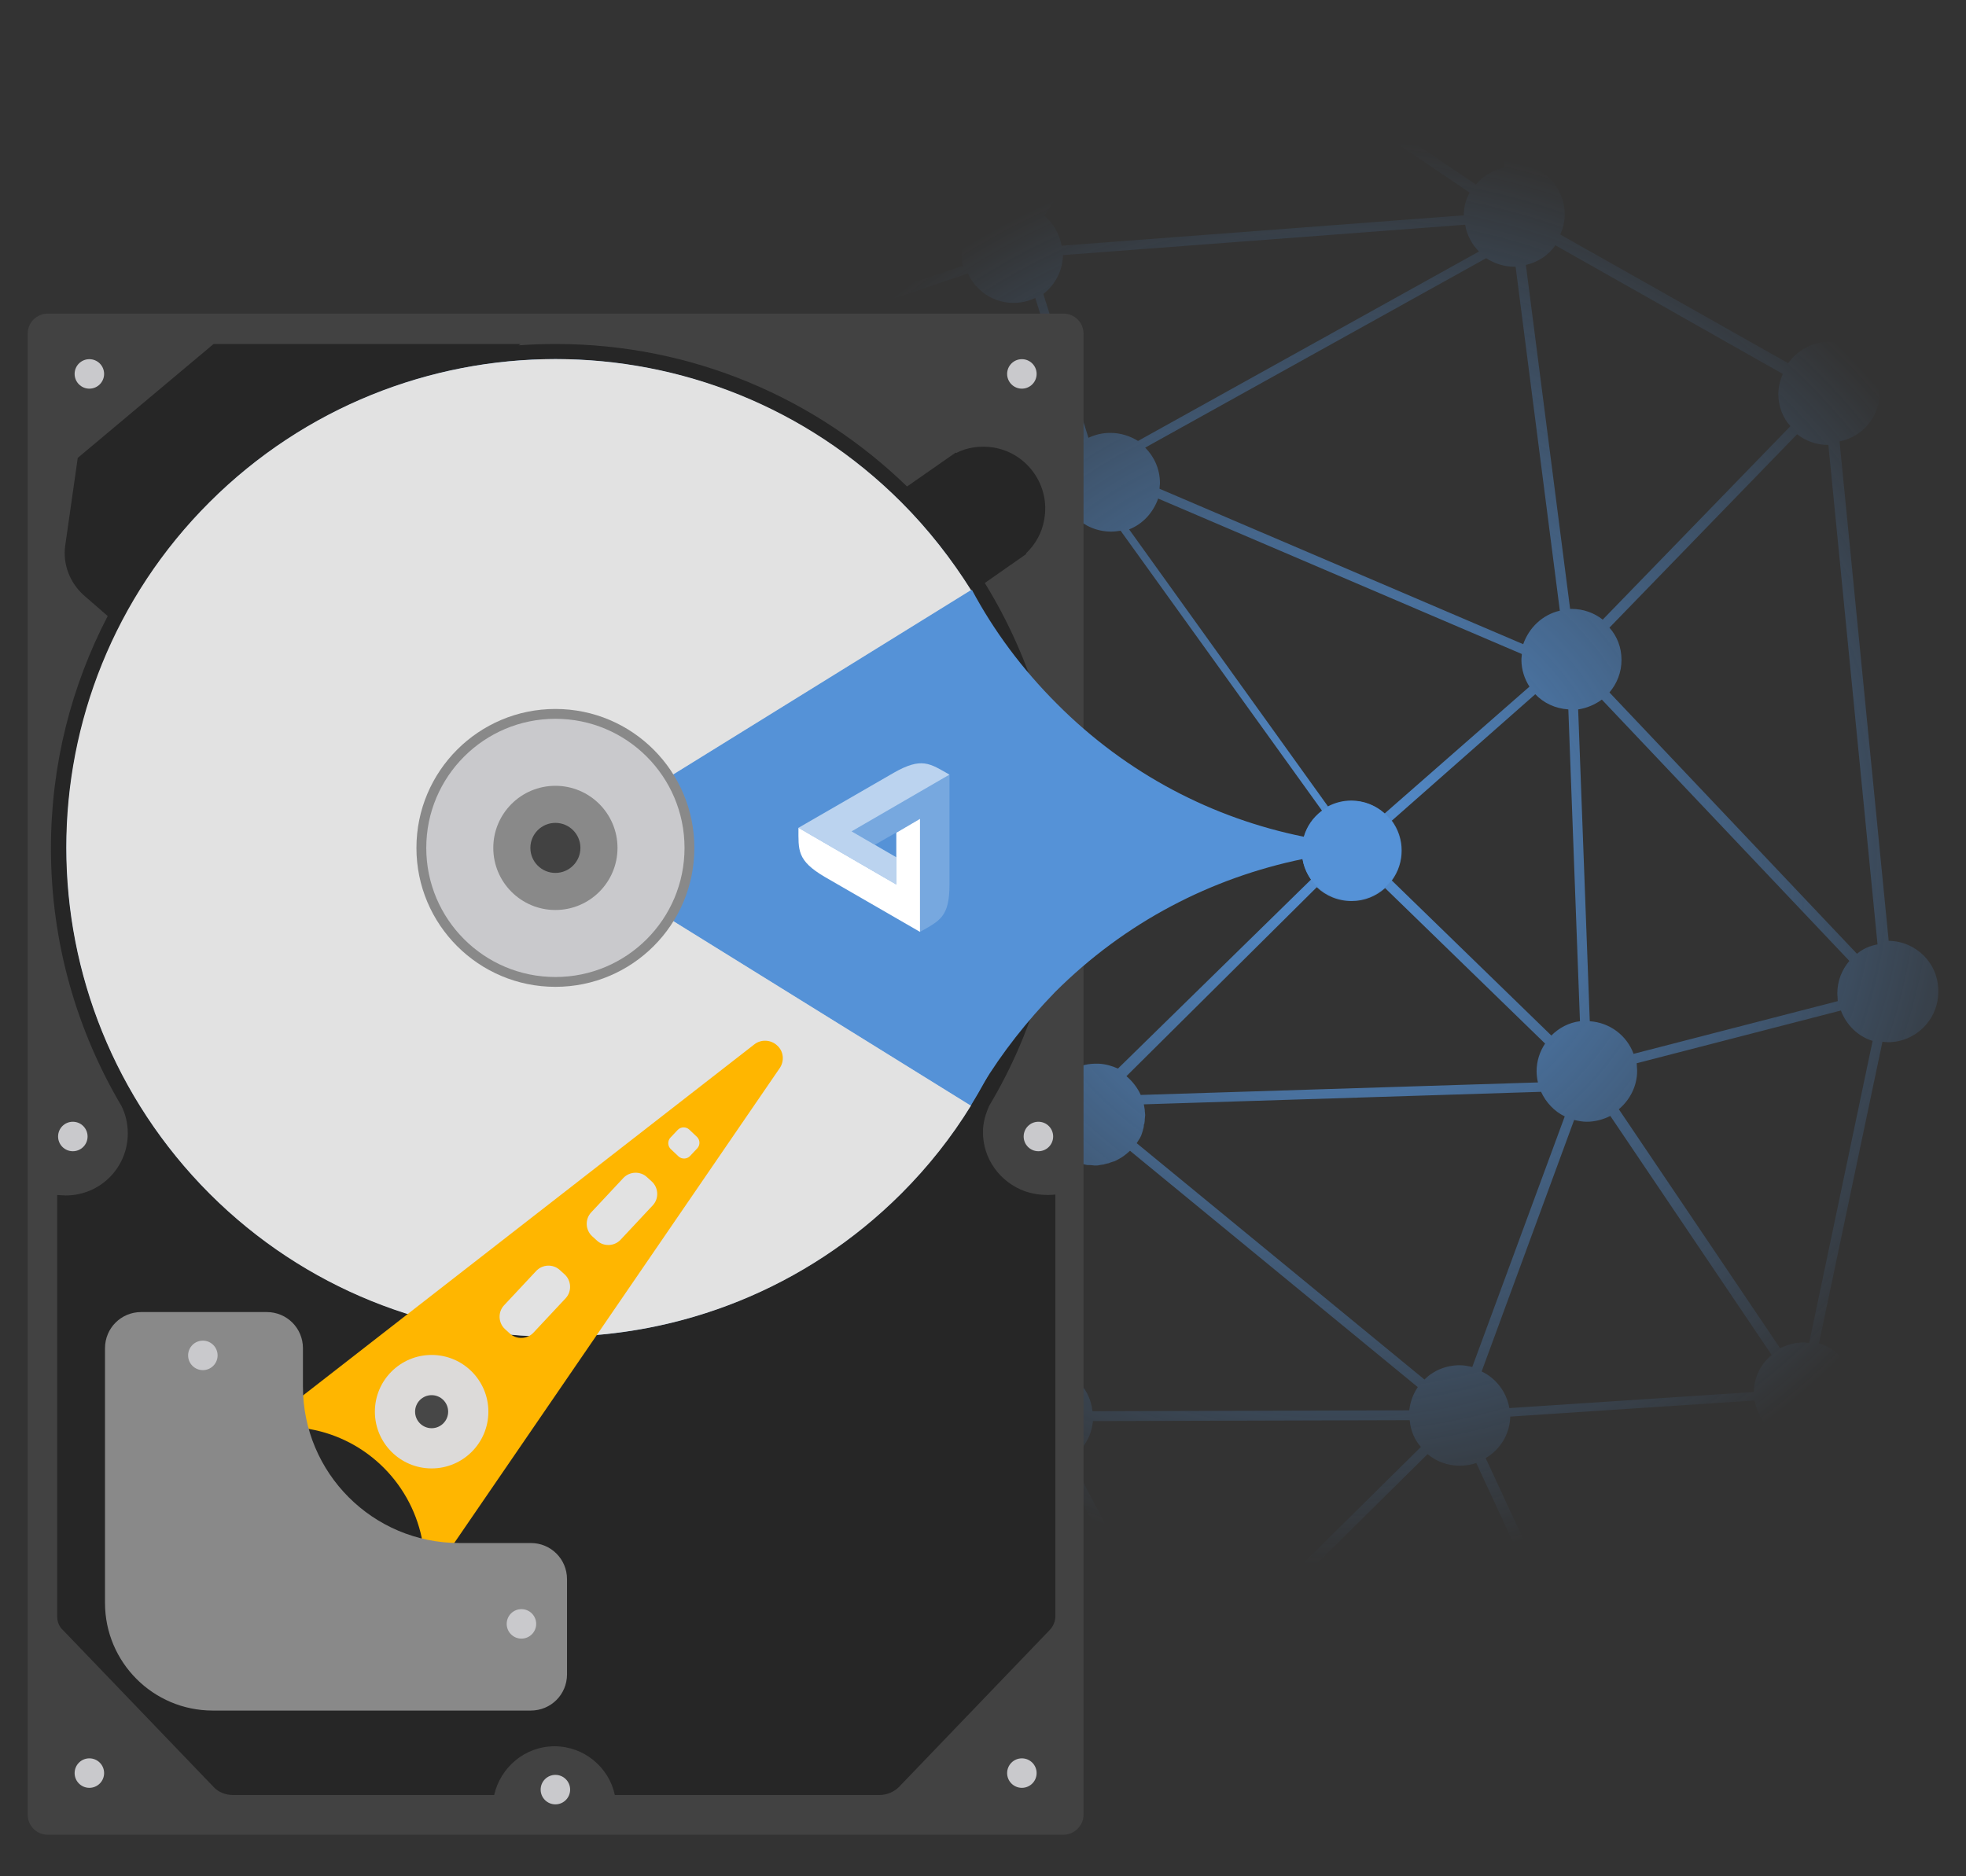
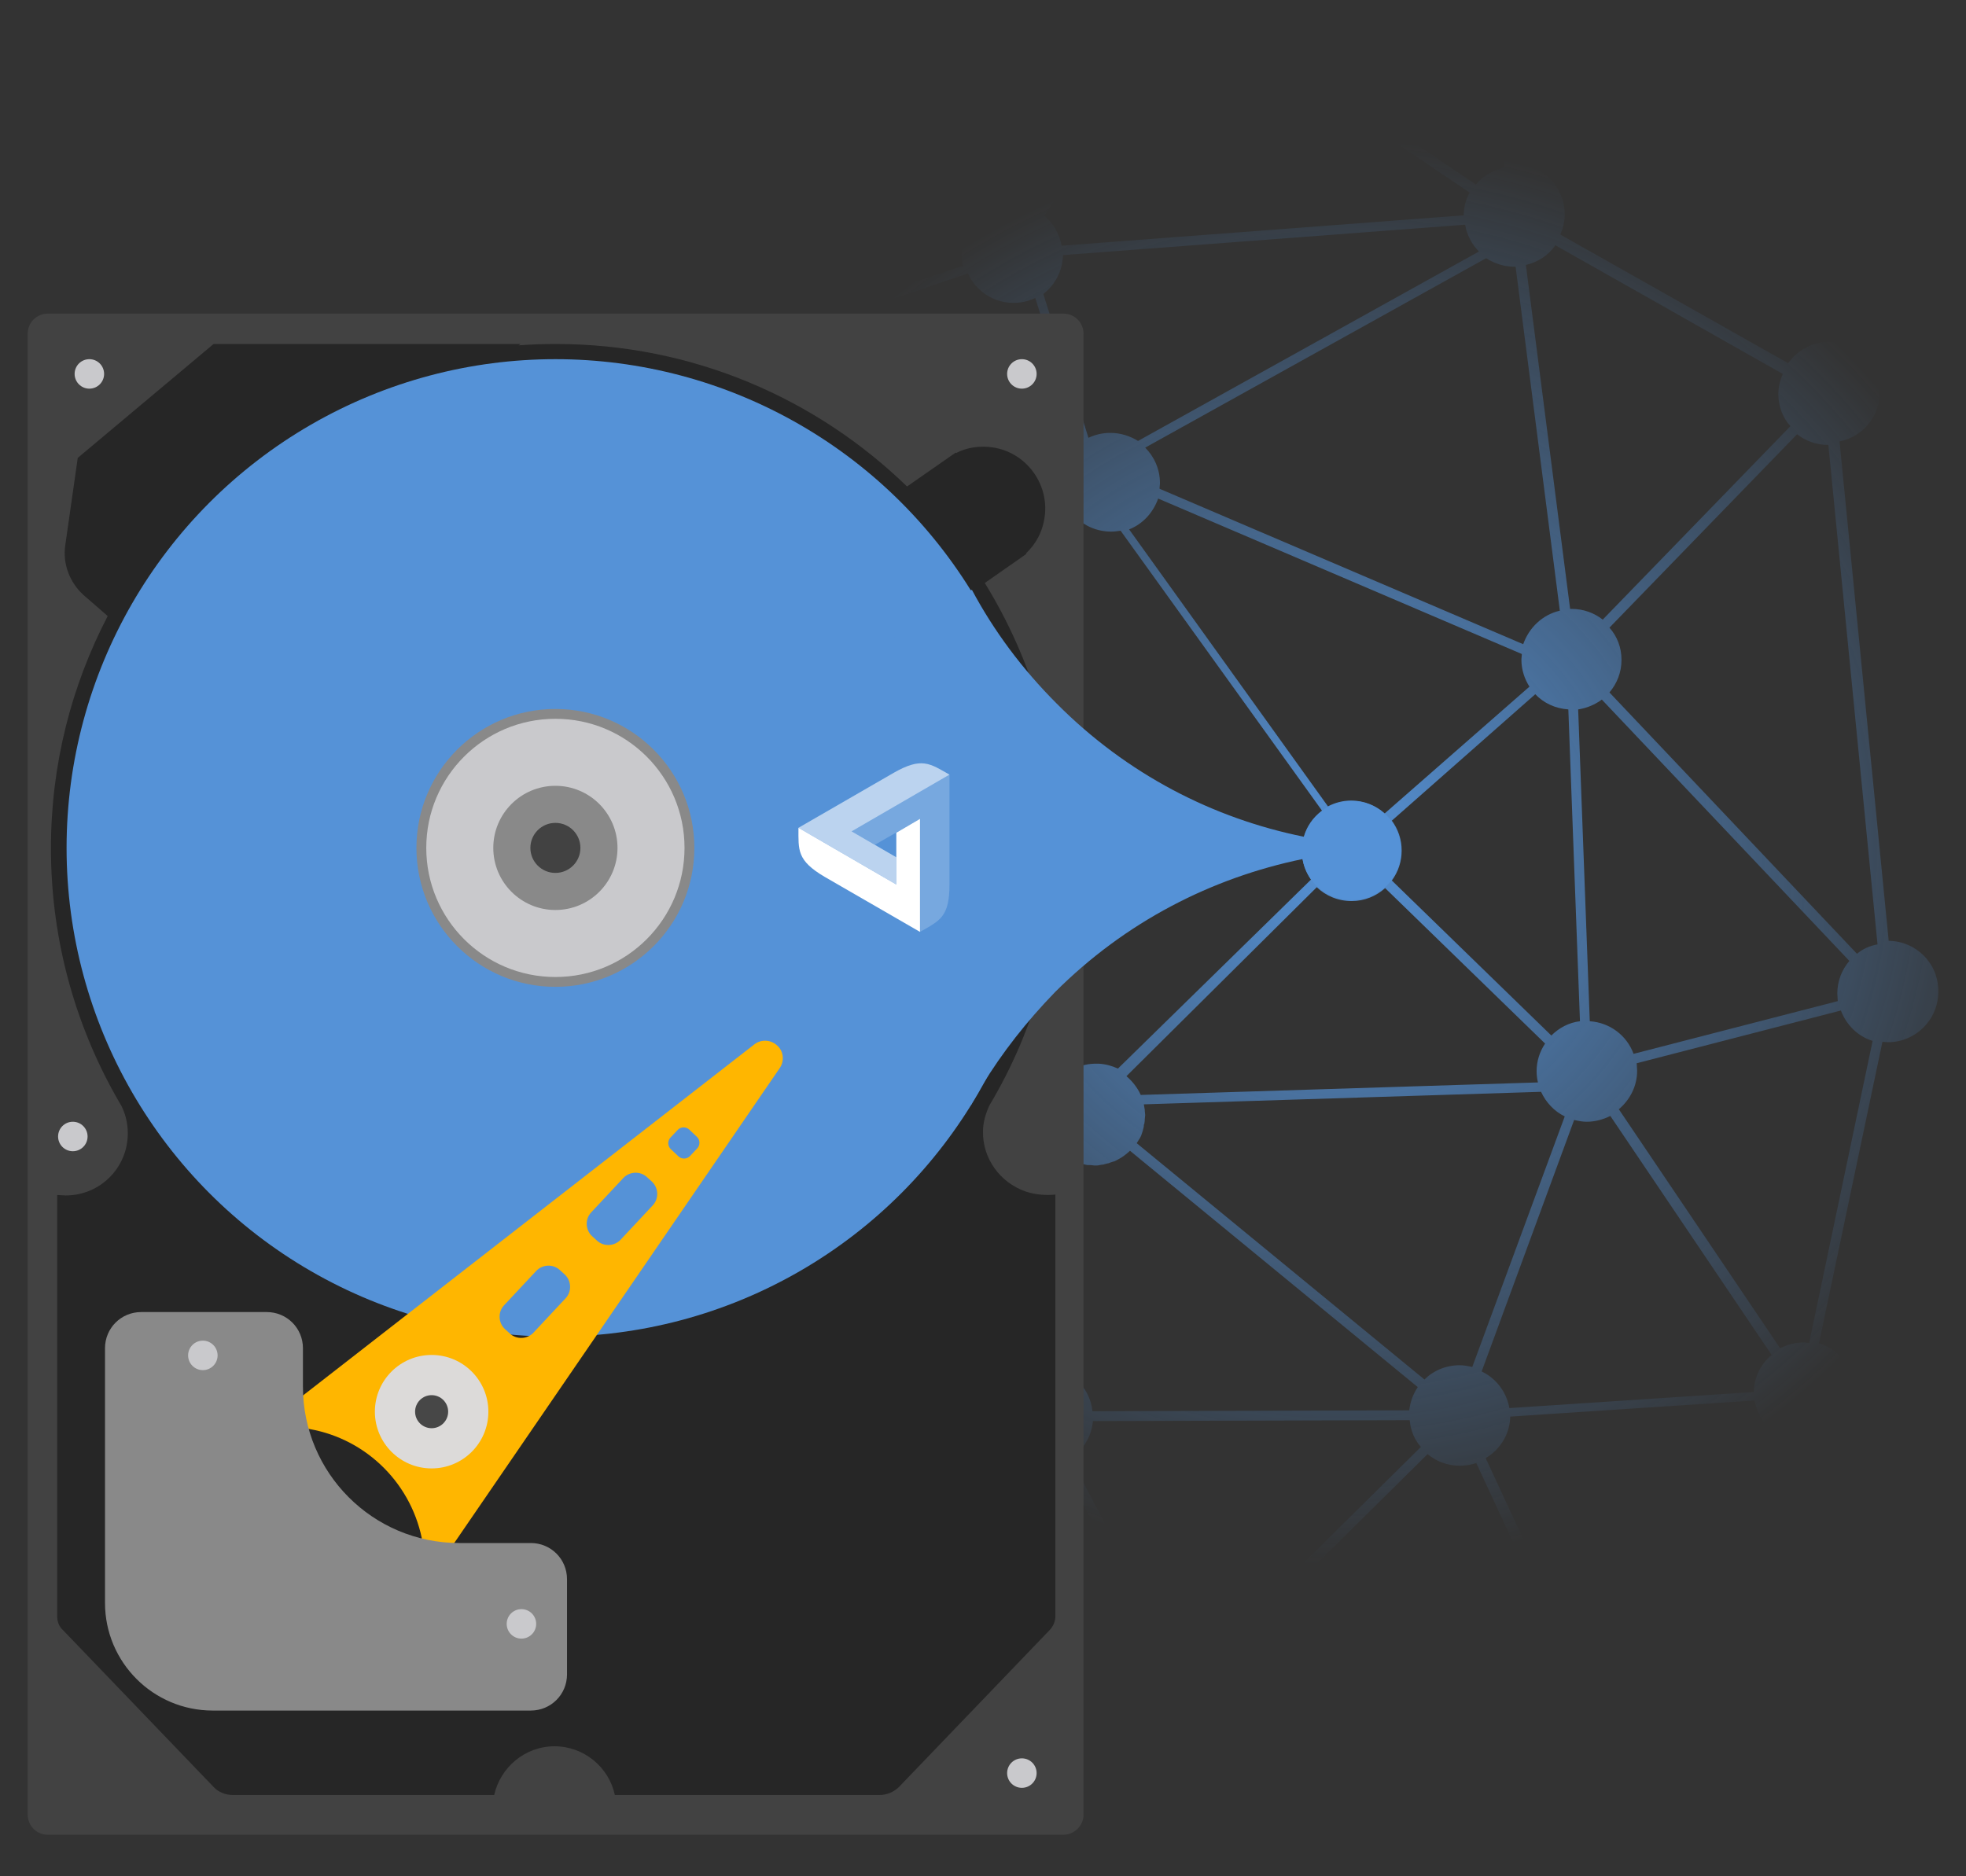
<svg xmlns="http://www.w3.org/2000/svg" viewBox="-265.2 506.7 440 420" enable-background="new -265.2 506.7 440 420" width="440" height="420">
  <rect x="-265.2" y="506.7" width="440" height="420" fill="#333333" stroke="none" />
  <style type="text/css">.st0{fill:url(#SVGID_1_);} .st1{fill:#424242;} .st2{fill:#262626;} .st3{fill:#C9C9CC;} .st4{fill:#5592D7;} .st5{fill:#E2E2E2;} .st6{fill:#FFFFFF;} .st7{opacity:0.6;fill:#FFFFFF;} .st8{opacity:0.2;fill:#FFFFFF;} .st9{fill:#898989;} .st10{fill:#FFB600;} .st11{fill:#DCDAD9;} .st12{fill:#474747;}</style>
  <radialGradient id="SVGID_1_" cx="34.451" cy="697.5" r="159.549" gradientUnits="userSpaceOnUse">
    <stop offset="0" stop-color="#5592D7" />
    <stop offset="1" stop-color="#5592D7" stop-opacity="0" />
  </radialGradient>
  <path class="st0" d="M71.6 544.2c-2.6.5-4.9 1.9-6.5 3.8l-47.4-32h-4l50 33.8c-.8 1.5-1.3 3.2-1.3 5.1l-90 6.8c-.5-2.7-1.9-5.1-3.9-6.7l26-39h-2.7l-25.2 37.7c-1.6-.8-3.4-1.3-5.3-1.3-6.2 0-11.3 5-11.3 11.3 0 .9.1 1.7.3 2.5L-96.2 582c-.8-1.7-1.9-3.1-3.4-4.2v17.6c2.8-2 4.6-5.3 4.6-9.1 0-.9-.1-1.7-.3-2.5l46.7-15.9c1.8 3.9 5.7 6.6 10.2 6.6 1.8 0 3.4-.4 4.9-1.1l10.1 32.2c-2.7 2.1-4.4 5.3-4.4 8.9 0 6.2 5 11.2 11.3 11.2.7 0 1.4-.1 2.1-.2l45.1 62.7c-2.7 2.1-4.5 5.3-4.5 9 0 2.4.7 4.5 2 6.4L-15 745.9c-1.3-.6-2.7-1-4.3-1.1h-.6c-1.6 0-3 .3-4.4.9-1 .4-1.9 1-2.8 1.7-.8.7-1.6 1.5-2.2 2.4-1.2 1.8-1.9 4-1.9 6.3 0 .4 0 .8.1 1.2v.3c0 .3.1.6.1.8 0 .1.1.2.1.3.1.3.1.5.2.8 0 .1.1.2.1.3.1.3.2.6.3.8 0 .1.1.1.1.2.1.3.3.6.4.8l.1.1c.2.3.4.6.6.8 0 0 0 .1.1.1.2.3.4.6.7.8l.8.8 1.5 49.3c-1.7-1-3.6-1.5-5.6-1.5-6.2 0-11.3 5-11.3 11.3 0 1 .2 2 .4 3l-46.3 18c-1.9-3.6-5.6-6.1-10-6.1h-.8v22.9h.7c1.2 0 2.3-.2 3.4-.5l8 18.3h2.4l-8.4-19.3c3.4-1.9 5.8-5.6 5.8-9.8 0-1-.2-2-.4-3l46.3-18c1.1 2.2 2.9 4 5.2 5L-52.8 879h2.4l15.9-44.3c.9.2 1.8.3 2.7.3 1.5 0 2.9-.3 4.2-.8L-6.2 875c-1.5 1-2.8 2.4-3.7 4H9.8c-.3-.6-.7-1.2-1.1-1.7l45.6-45.1c1.9 1.6 4.4 2.6 7.2 2.6 1.3 0 2.5-.2 3.7-.6L86 879h2.6l-21.3-45.9c3.2-1.9 5.4-5.3 5.5-9.3l54.7-3.6c.5 3 2.2 5.6 4.6 7.3l-29 51.5h2.3l28.6-50.6c1.4.6 2.9 1 4.5 1 6.2 0 11.3-5 11.3-11.3 0-5-3.3-9.3-7.9-10.7l14.2-67.5c.4 0 .8.1 1.2.1 6.2 0 11.3-5 11.3-11.3.1-6.3-4.9-11.3-11.1-11.4l-11-111.8c5.2-1 9-5.6 9-11 0-6.2-5-11.3-11.3-11.3-3.8 0-7.1 1.9-9.2 4.8l-51-28.8c.6-1.4 1-2.9 1-4.5 0-6.2-5-11.2-11.1-11.2L71.5 516h-2.4l2.5 28.2zm-88.3 59.4c-1.8 0-3.4.4-4.9 1.1l-10.1-32.2c2.6-2 4.3-5.1 4.4-8.7l90-6.8c.4 2.3 1.5 4.4 3.1 6l-76.3 42.4c-1.8-1.1-3.9-1.8-6.2-1.8zm4.2 21.6c3.1-1.2 5.4-3.8 6.5-6.9l81.4 34.8c0 .4-.1.8-.1 1.3 0 2.2.7 4.3 1.8 6l-32.3 28.3-.1.1c-2-1.8-4.6-2.9-7.5-2.9-1.9 0-3.7.5-5.2 1.3l-44.5-62zm158.6 105.6l-45.7 11.8c-1.5-4.1-5.3-7-9.8-7.3L88 665.5c2-.3 3.8-1.1 5.3-2.2l55.4 58.5c-1.7 2-2.7 4.5-2.7 7.3 0 .5.1 1.1.1 1.7zm-57.7 4.5c-2.5.3-4.7 1.5-6.4 3.2l-35.7-34.7c1.4-1.9 2.2-4.2 2.2-6.7s-.8-4.8-2.2-6.7l32.1-28.3c1.9 2 4.5 3.2 7.4 3.4l2.6 69.8zm-58.9-30c2 1.9 4.7 3.1 7.8 3.1 2.9 0 5.5-1.1 7.5-2.9l35.8 34.8c-1.2 1.8-1.9 3.9-1.9 6.2 0 .8.1 1.7.3 2.5l-88.9 2.8c-.7-1.6-1.9-3.1-3.2-4.2l42.6-42.3zm-54.7 61.1s.1 0 .1.1c.3.2.7.3 1 .4.1 0 .2.1.3.1.2.1.3.1.5.1.2.1.4.1.6.2.1 0 .3.1.4.1.3.1.5.1.8.1h.3c.3 0 .7.1 1 .1.4 0 .8 0 1.1-.1.2 0 .4-.1.6-.1s.3 0 .5-.1c.3-.1.5-.1.8-.2.1 0 .2 0 .3-.1l.9-.3h.1c.3-.1.6-.3 1-.5 1-.5 1.8-1.2 2.6-1.9l64.4 52.9c-1 1.5-1.7 3.3-1.9 5.2l-70.9.2c-.3-2.9-1.7-5.4-3.7-7.2l-1.5-49.3c.3.1.5.2.7.3zM7.2 875.7c-1.9-1.6-4.4-2.6-7.2-2.6-1.5 0-2.9.3-4.2.8l-21.4-40.8c2.8-1.8 4.7-4.8 5-8.3l70.9-.2c.2 2.4 1.1 4.4 2.5 6L7.2 875.7zm57.1-63c-.9-.2-1.8-.4-2.8-.4-3.1 0-5.9 1.2-7.9 3.2l-64.4-52.9c.2-.3.3-.5.5-.8.1-.1.1-.2.2-.3l.3-.6c0-.1.1-.2.1-.3l.3-.9v-.1c.1-.3.2-.6.2-1 0-.1 0-.2.1-.3 0-.2.1-.5.1-.7v-.3c0-.3.1-.7.1-1 0-.3-.1-.7-.1-1.2-.1-.4-.1-.8-.2-1.2l88.9-2.8c1.1 2.4 3 4.4 5.3 5.5l-20.7 56.1zm63 5.6l-54.7 3.6c-.6-3.6-3-6.7-6.2-8.2l20.7-56.3c.9.2 1.8.4 2.8.4 1.9 0 3.7-.5 5.3-1.3l36.1 53.5c-2.4 2-3.9 4.9-4 8.3zm12.4-11c-.4 0-.8-.1-1.2-.1-1.9 0-3.7.5-5.3 1.3L97.1 755c2.5-2.1 4.1-5.2 4.1-8.6 0-.6-.1-1.2-.1-1.7l45.7-11.8c1.2 3.2 3.8 5.8 7.1 6.8l-14.2 67.6zM137 603.9c1.9 1.5 4.3 2.4 7 2.4l11 111.8c-1.7.3-3.3 1-4.6 2.1L95 661.7c1.7-2 2.7-4.5 2.7-7.3s-1-5.3-2.7-7.2l42-43.3zm-54.1-42.3l50.9 28.8c-.6 1.4-1 2.9-1 4.5 0 2.8 1 5.3 2.7 7.2l-42 43.3c-1.9-1.5-4.3-2.4-7-2.4h-.3l-9.9-77c2.7-.6 5.1-2.2 6.6-4.4zm-8.9 4.8l9.9 77c-3.9.9-6.9 3.8-8.2 7.5l-81.4-34.8c0-.4.1-.8.1-1.3 0-3.1-1.3-5.9-3.3-7.9l76.3-42.4c1.9 1.2 4 1.9 6.3 1.9h.3z" />
  <path class="st1" d="M-27.2 917.4h-227.3c-2.5 0-4.5-2-4.5-4.5V581.4c0-2.5 2-4.5 4.5-4.5h227.3c2.5 0 4.5 2 4.5 4.5v331.5c0 2.5-2.1 4.5-4.5 4.5z" />
  <path class="st2" d="M-35.7 773.4c-5.7-2-9.6-7.4-9.5-13.4 0-2.1.6-4 1.4-5.8 10.1-16.9 15.8-36.6 15.8-57.7 0-21.8-6.2-42.1-16.8-59.3l9.3-6.5-.1-.1c2.1-2 3.6-4.6 4.1-7.6 1.4-7.5-3.7-14.8-11.2-16.1-3-.5-6-.1-8.5 1.2l-.1-.1-10.9 7.6c-20.3-19.7-48-31.9-78.6-31.9-2.8 0-5.6.1-8.3.3l.4-.3h-68.7l-30.4 25.5-2.8 19.6c-.6 4.1 1 8.3 4.1 11.1l5.4 4.7c-8.1 15.6-12.7 33.2-12.7 52 0 21.1 5.8 40.8 15.8 57.7.9 1.8 1.4 3.9 1.4 6.1 0 7.7-6.2 13.9-13.9 13.9-.6 0-1.3-.1-1.9-.1v94.3c0 1.2.4 2.3 1.3 3.1l33.7 35.1c1.1 1.2 2.7 1.8 4.3 1.8h58.5c1.4-6.2 6.9-10.9 13.5-10.9s12.2 4.7 13.5 10.9h59.3c1.6 0 3.2-.7 4.3-1.8l33.7-35.1c.8-.8 1.3-2 1.3-3.1v-94.4c-1.9.2-4.3.1-6.7-.7z" />
  <circle class="st3" cx="-248.9" cy="761.1" r="3.3" />
-   <circle class="st3" cx="-32.8" cy="761.1" r="3.3" />
  <circle class="st3" cx="-36.5" cy="903.6" r="3.3" />
-   <circle class="st3" cx="-245.2" cy="903.6" r="3.3" />
  <circle class="st3" cx="-36.5" cy="590.4" r="3.3" />
  <circle class="st3" cx="-245.2" cy="590.4" r="3.3" />
-   <circle class="st3" cx="-140.9" cy="907.3" r="3.3" />
  <circle class="st4" cx="-140.9" cy="696.5" r="109.4" />
-   <path class="st5" d="M-140.9 696.5l93.1-57.6c-4.4-7-9.6-13.7-15.7-19.8-42.7-42.7-112-42.7-154.8 0-42.8 42.7-42.7 112 0 154.8 42.7 42.7 112 42.7 154.8 0 6.1-6.1 11.3-12.7 15.6-19.7l-93-57.7z" />
  <path class="st4" d="M37.3 686c-5.1 0-9.4 3.4-10.7 8-20.3-4.1-39.6-14-55.3-29.8-7.7-7.7-14.1-16.3-19-25.5l-.1.1v.1s0-.1-.1-.1l-93 57.6 93 57.7c0-.1.1-.1.1-.2.1-.1.2-.3.2-.4.8-1.3 1.5-2.5 2.2-3.8 4.5-7.4 10-14.4 16.3-20.9C-13.3 713 6 703.2 26.3 699c.9 5.2 5.5 9.2 11 9.2 6.2 0 11.1-5 11.1-11.1S43.5 686 37.3 686z" />
  <path class="st6" d="M-59.3 690v25.3L-80.6 703c-6.3-3.7-5.9-6-5.9-11l21.9 12.7v-11.6l5.3-3.1z" />
  <path class="st7" d="M-64.6 704.7L-86.5 692l21.3-12.3c6.3-3.6 8.1-2.1 12.5.4l-21.9 12.7 10 5.8v6.1z" />
  <path class="st8" d="M-74.6 692.8l21.9-12.7v24.6c0 7.3-2.2 8.1-6.6 10.6V690l-10.1 5.8-5.2-3z" />
  <circle class="st9" cx="-140.9" cy="696.5" r="31.1" />
  <circle class="st3" cx="-140.9" cy="696.5" r="28.9" />
  <circle class="st9" cx="-140.9" cy="696.5" r="13.9" />
  <circle class="st1" cx="-140.9" cy="696.5" r="5.6" />
  <path class="st10" d="M-187.8 887.5l97.1-141.7c1.1-1.6.9-3.8-.6-5.1-1.4-1.3-3.6-1.4-5.1-.2L-232 846c-1.3 1-1.8 2.6-1.4 4.2l.2.6c5.4 19.4 21.1 34.1 40.8 38.2l.6.1c1.5.4 3.1-.2 4-1.6zm74.3-127.9c.7-.7 1.8-.7 2.5-.1l1.8 1.7c.7.7.7 1.8.1 2.5l-1.7 1.8c-.7.7-1.8.7-2.5.1l-1.8-1.7c-.7-.7-.7-1.8-.1-2.5l1.7-1.8zm-12.2 10.8c1.4-1.5 3.8-1.6 5.3-.2l1.1 1c1.5 1.4 1.6 3.8.2 5.3l-7.2 7.7c-1.4 1.5-3.8 1.6-5.3.2l-1.1-1c-1.5-1.4-1.6-3.8-.2-5.3l7.2-7.7zm-19.5 20.8c1.4-1.5 3.8-1.6 5.3-.2l1.1 1c1.5 1.4 1.6 3.8.2 5.3l-7.2 7.7c-1.4 1.5-3.8 1.6-5.3.2l-1.1-1c-1.5-1.4-1.6-3.8-.2-5.3l7.2-7.7zm-47.3 90.2c-15.7-3.8-28.3-15.6-33.1-31.1l28.5-23.9c13.1 1.8 23.6 11.7 26.3 24.6l-21.7 30.4z" />
  <circle class="st11" cx="-168.6" cy="822.7" r="12.7" />
  <circle class="st12" cx="-168.6" cy="822.7" r="3.7" />
  <path class="st9" d="M-162.4 852.1c-19.4 0-35-15.7-35-35v-8.6c0-4.5-3.6-8.1-8.1-8.1h-28.1c-4.5 0-8.1 3.6-8.1 8.1v57c0 13.3 10.8 24.1 24.1 24.1h71.2c4.5 0 8.1-3.6 8.1-8.1v-21.3c0-4.5-3.6-8.1-8.1-8.1h-16z" />
  <circle class="st3" cx="-148.5" cy="870.2" r="3.3" />
  <circle class="st3" cx="-219.8" cy="810.1" r="3.3" />
</svg>